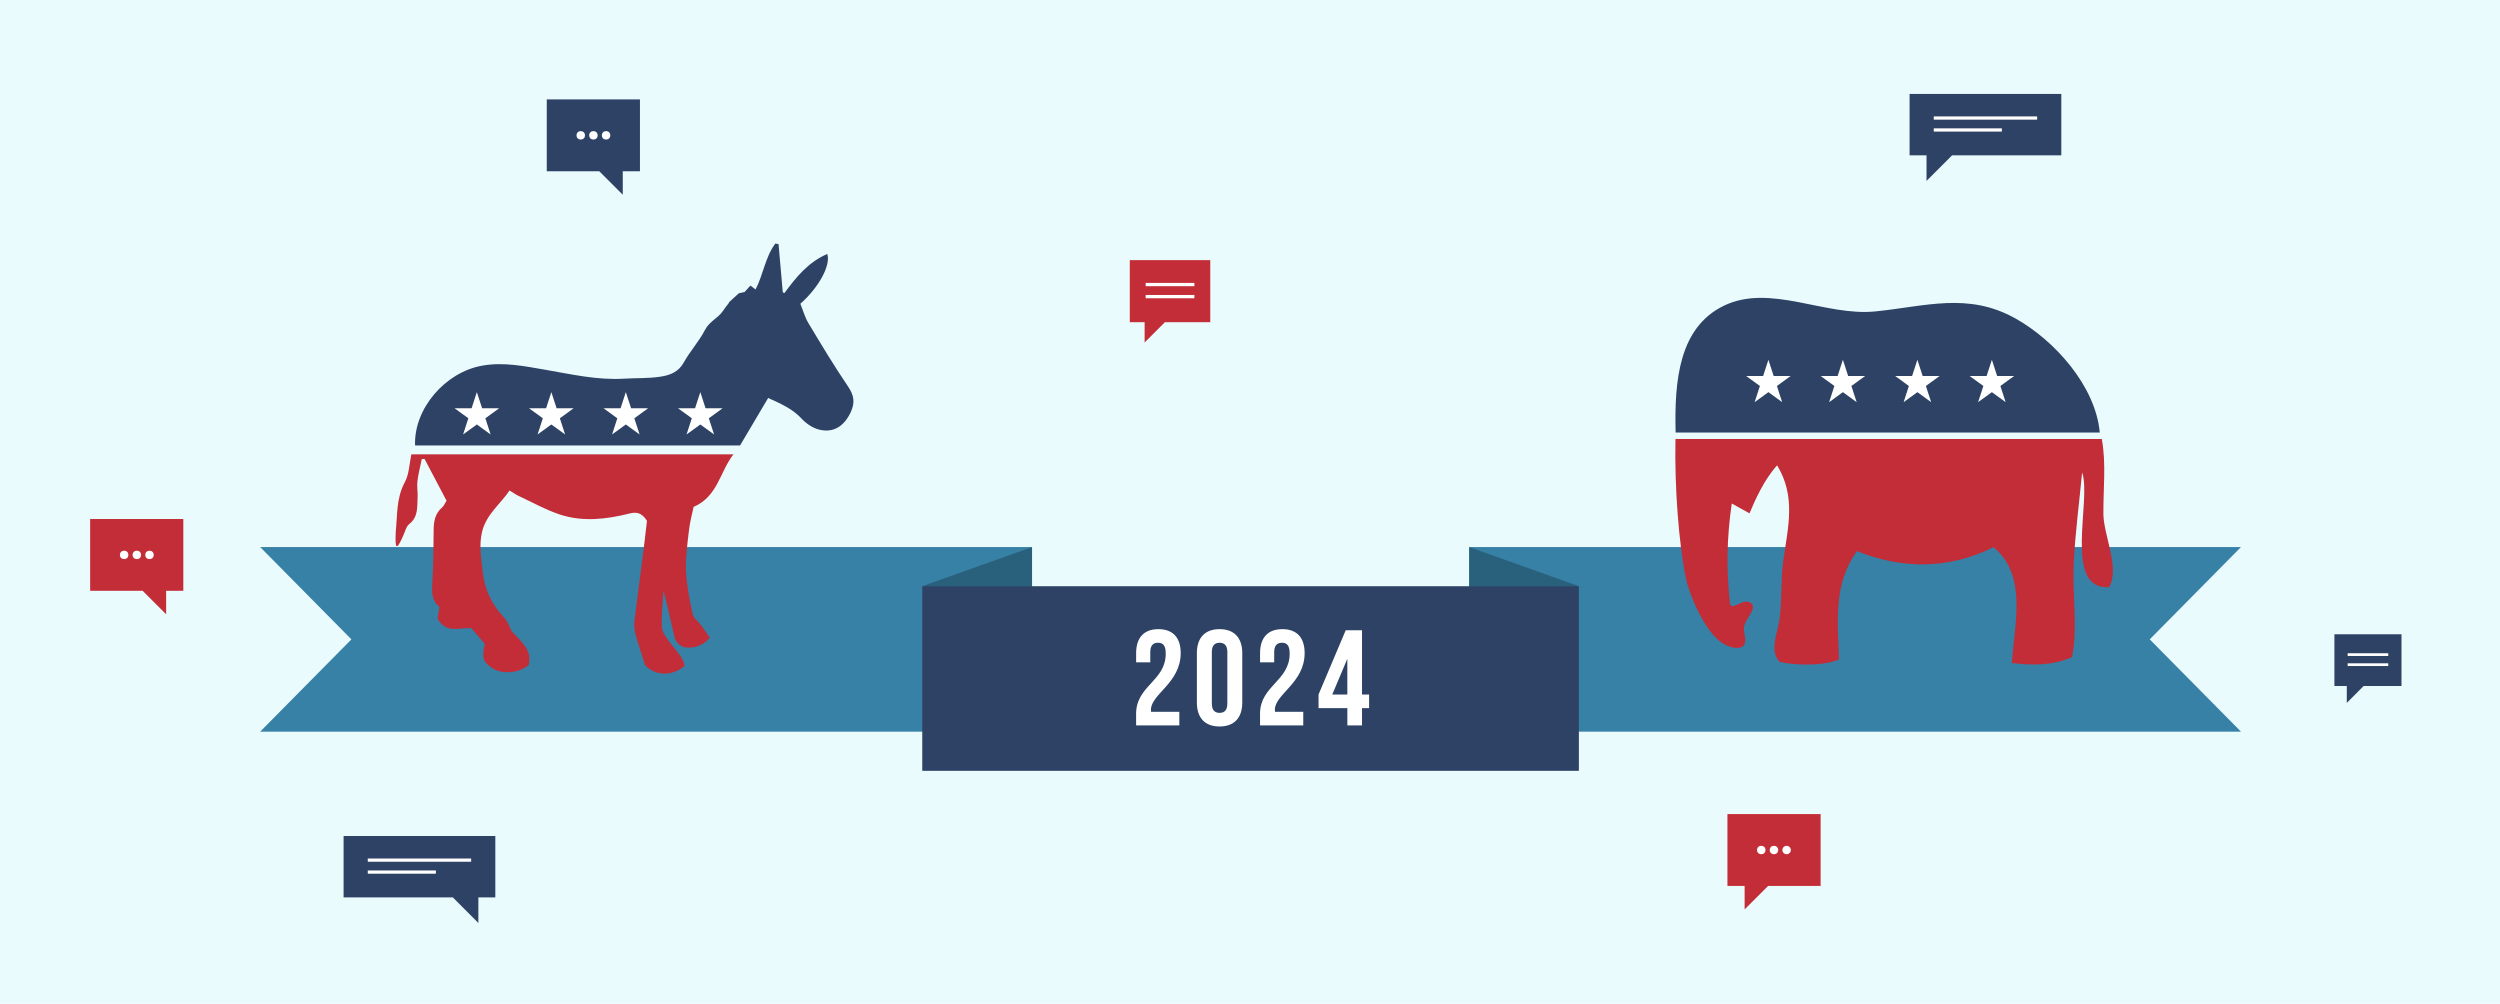
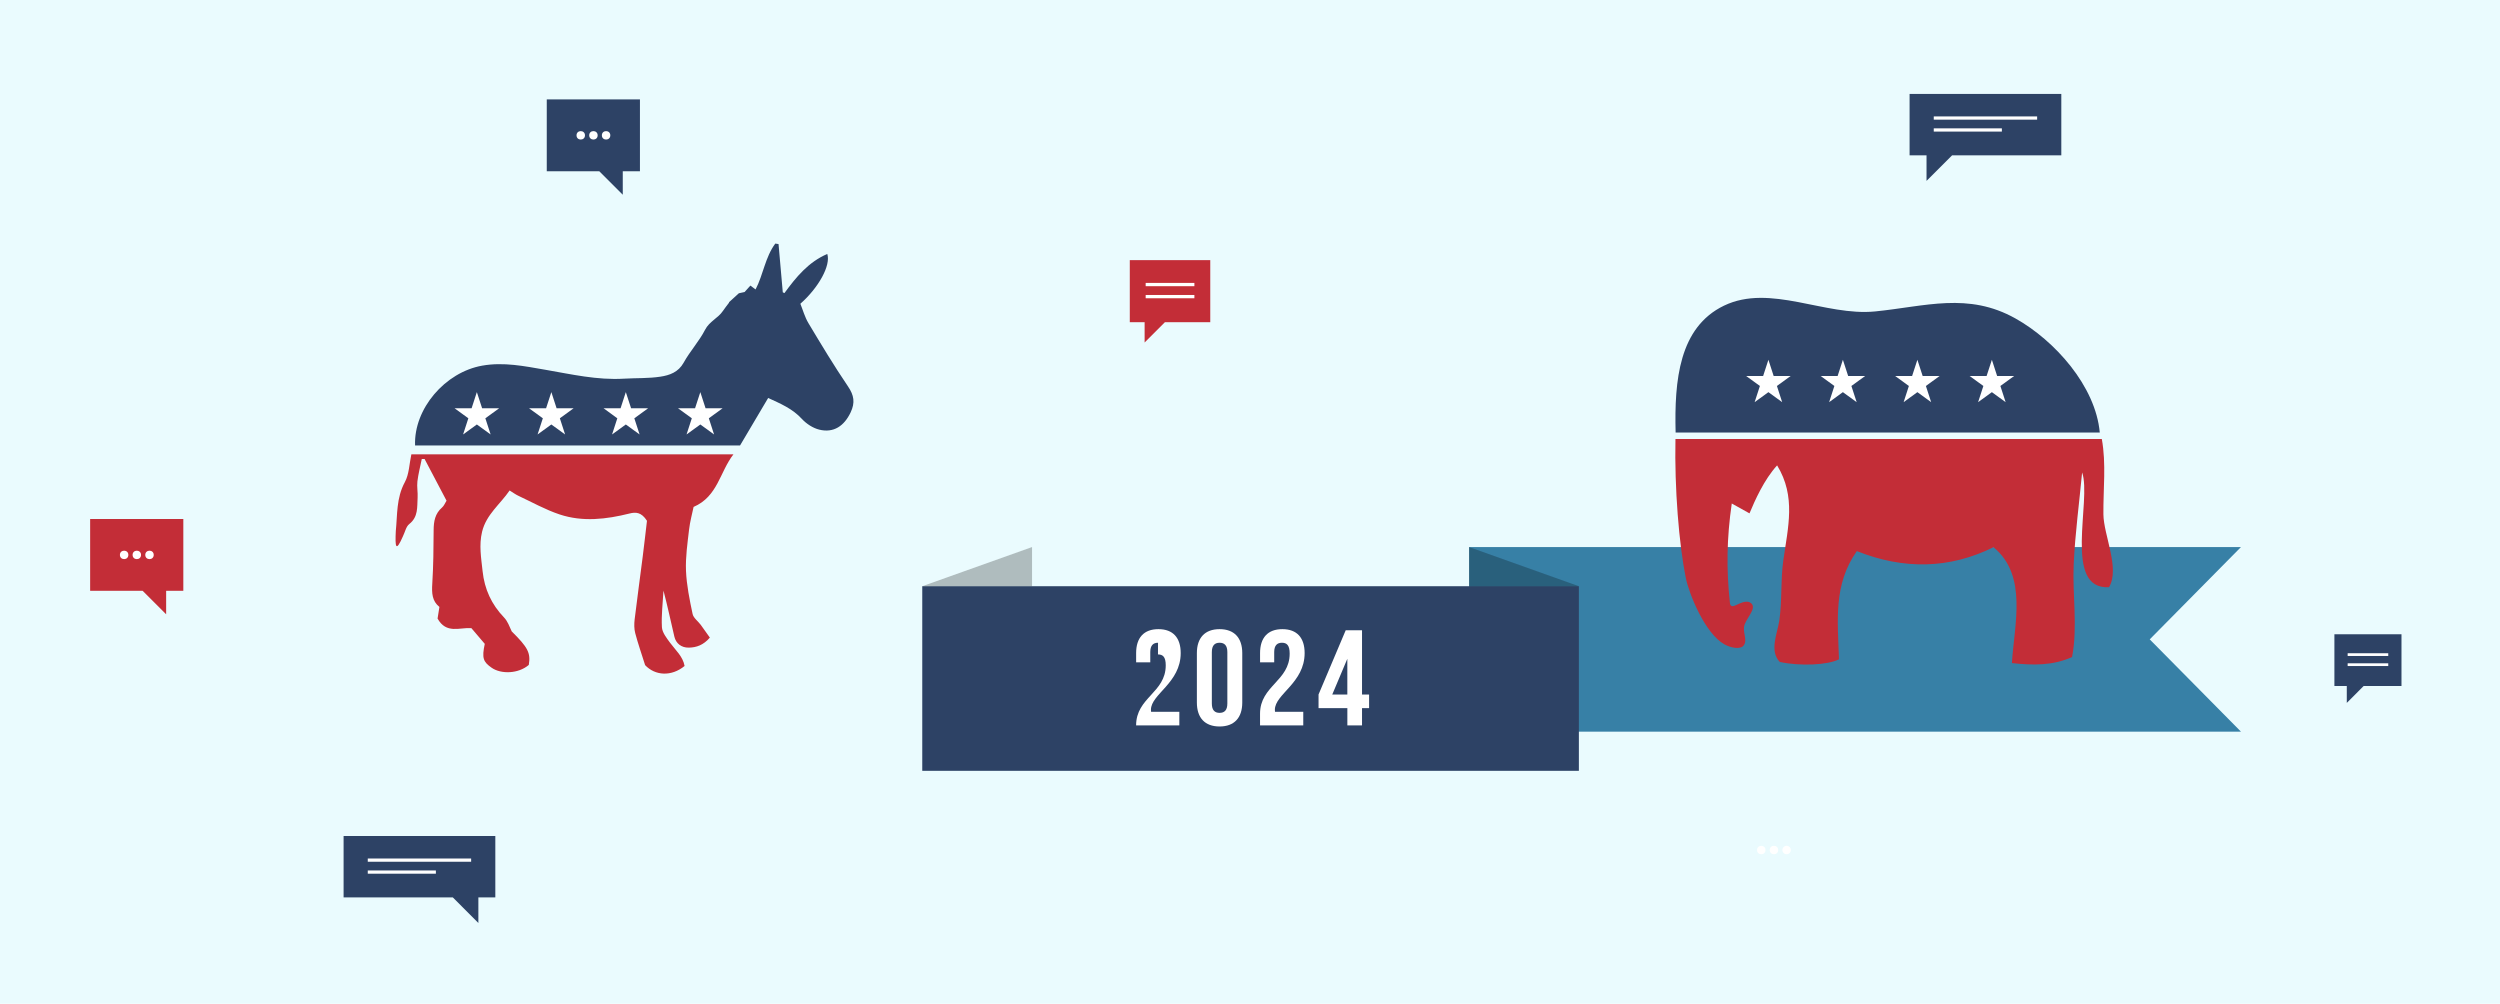
<svg xmlns="http://www.w3.org/2000/svg" viewBox="0 0 1096 440">
  <defs>
    <style>
      .cls-1 {
        mix-blend-mode: multiply;
        opacity: .25;
      }

      .cls-2 {
        fill: #c32d37;
      }

      .cls-3 {
        isolation: isolate;
      }

      .cls-4 {
        fill: #2d4265;
      }

      .cls-5 {
        fill: #fff;
      }

      .cls-6 {
        fill: #3780a6;
      }

      .cls-7 {
        fill: #eafbfe;
      }
    </style>
  </defs>
  <g class="cls-3">
    <g id="Layer_1">
      <g>
        <rect class="cls-7" width="1096" height="440" />
        <g>
-           <polygon class="cls-6" points="452.45 320.76 114.06 320.76 154.06 280.3 114.06 239.83 452.45 239.83 452.45 320.76" />
          <polygon class="cls-6" points="644.05 239.83 982.44 239.83 942.44 280.3 982.44 320.76 644.05 320.76 644.05 239.83" />
          <rect class="cls-4" x="404.32" y="257" width="287.86" height="80.93" />
          <g>
-             <path class="cls-5" d="M507.68,281.78c-2.09,0-3.4,1.13-3.4,4.11v4.47h-6.2v-4.05c0-6.67,3.34-10.49,9.77-10.49s9.77,3.81,9.77,10.49c0,13.11-13.05,17.99-13.05,24.85,0,.3,0,.6.06.89h12.39v5.96h-18.95v-5.12c0-12.28,12.99-14.3,12.99-26.34,0-3.75-1.31-4.77-3.4-4.77Z" />
+             <path class="cls-5" d="M507.68,281.78c-2.09,0-3.4,1.13-3.4,4.11v4.47h-6.2v-4.05c0-6.67,3.34-10.49,9.77-10.49s9.77,3.81,9.77,10.49c0,13.11-13.05,17.99-13.05,24.85,0,.3,0,.6.06.89h12.39v5.96h-18.95c0-12.28,12.99-14.3,12.99-26.34,0-3.75-1.31-4.77-3.4-4.77Z" />
            <path class="cls-5" d="M524.71,286.31c0-6.67,3.52-10.49,9.95-10.49s9.95,3.81,9.95,10.49v21.69c0,6.67-3.51,10.49-9.95,10.49s-9.95-3.81-9.95-10.49v-21.69ZM531.27,308.41c0,2.98,1.31,4.11,3.4,4.11s3.4-1.13,3.4-4.11v-22.52c0-2.98-1.31-4.11-3.4-4.11s-3.4,1.13-3.4,4.11v22.52Z" />
            <path class="cls-5" d="M562.01,281.78c-2.08,0-3.4,1.13-3.4,4.11v4.47h-6.2v-4.05c0-6.67,3.34-10.49,9.77-10.49s9.77,3.81,9.77,10.49c0,13.11-13.05,17.99-13.05,24.85,0,.3,0,.6.06.89h12.39v5.96h-18.95v-5.12c0-12.28,12.99-14.3,12.99-26.34,0-3.75-1.31-4.77-3.4-4.77Z" />
            <path class="cls-5" d="M578.04,304.48l11.92-28.18h7.15v28.18h3.1v5.96h-3.1v7.57h-6.43v-7.57h-12.63v-5.96ZM590.67,304.48v-15.67l-6.61,15.67h6.61Z" />
          </g>
        </g>
        <g>
          <g id="kPjSi9">
            <path class="cls-2" d="M734.52,192.46h186.92c1.97,10.96.59,21.89.69,32.98.09,9.21,7.34,23.73,2.48,31.98-20.43,1.28-7.52-38.19-11.81-50.3-1.25,13.39-3.08,26.81-3.69,40.25-.62,13.5,1.85,27.3-.72,40.69-8.56,3.77-16.86,3.67-26.37,2.64.97-16.53,7.08-38.38-8.06-50.8-19.31,9.52-39.29,9.94-59.92,1.7-10.37,14.7-8.36,30.46-7.83,47.43-4.89,2.56-17.15,3.08-25.96,1.17-4.69-4.91-1.01-12.58-.2-18.16,1.28-8.74.52-17.56,1.74-26.27,2.07-14.7,5.67-28.05-2.7-41.74-5.69,6.18-9.81,15.49-12.11,21.03-2.91-1.62-4.96-2.76-7.77-4.33-2.2,15.16-2.44,28.82-.79,43.82.68,3.4,4.56-1.64,8.37-.63,4.2,1.81-.61,6.28-1.9,9.74-1.29,3.46,1.53,6.86-.54,9.4-1.4,1.72-5.5,1.01-8.35-.57-8.61-4.77-15.59-22.34-16.96-29.18-2.98-14.83-4.97-39.21-4.52-60.86Z" />
          </g>
          <g id="kPjSi9-2" data-name="kPjSi9">
            <path class="cls-4" d="M920.53,189.63h-185.94c-.58-22.81,1.51-46.12,21.19-55.62,20.26-9.78,44.35,4.72,66.3,2.52,22.08-2.22,40.75-8.55,61.51,3.09,17.21,9.65,35.12,29.64,36.95,50.02Z" />
          </g>
          <g>
            <polygon class="cls-5" points="775.27 157.73 777.57 164.83 785.03 164.83 779 169.21 781.3 176.31 775.27 171.92 769.23 176.31 771.54 169.21 765.5 164.83 772.96 164.83 775.27 157.73" />
            <polygon class="cls-5" points="807.92 157.73 810.23 164.83 817.69 164.83 811.65 169.21 813.96 176.31 807.92 171.92 801.89 176.31 804.19 169.21 798.16 164.83 805.62 164.83 807.92 157.73" />
            <polygon class="cls-5" points="840.58 157.73 842.89 164.83 850.34 164.83 844.31 169.21 846.62 176.31 840.58 171.92 834.55 176.31 836.85 169.21 830.82 164.83 838.27 164.83 840.58 157.73" />
            <polygon class="cls-5" points="873.24 157.73 875.54 164.83 883 164.83 876.97 169.21 879.27 176.31 873.24 171.92 867.2 176.31 869.51 169.21 863.47 164.83 870.93 164.83 873.24 157.73" />
          </g>
        </g>
        <g>
          <path class="cls-4" d="M319.67,132.43c1.29-1.18,2.59-2.36,4.24-3.86.55-.12,1.58-.34,2.52-.55.85-.94,1.63-1.8,2.54-2.82.85.63,1.56,1.16,2.27,1.69,3.4-6.53,4.22-14.17,8.65-20.11.47.07.95.15,1.42.22.62,7.05,1.24,14.11,1.86,21.16.24.11.48.22.73.33,5.09-6.99,10.51-13.6,18.78-17.15,1.62,4.99-3.78,14.76-11.8,21.83,1.09,2.68,1.93,5.8,3.52,8.47,5.61,9.37,11.24,18.74,17.37,27.77,2.64,3.9,3.18,7.09,1.15,11.38-2.82,5.95-7.43,9.14-13.78,7.56-2.79-.69-5.66-2.59-7.63-4.73-4.12-4.49-9.37-6.67-14.75-9.15-4.33,7.33-8.49,14.36-12.32,20.82h-142.47c-.62-16.06,13.16-32.12,29.44-34.99,9.37-1.66,18.45.21,27.57,1.79,11.46,1.98,22.84,4.63,34.61,3.92,5.32-.32,10.72-.07,15.96-.88,3.97-.61,7.84-1.92,10.18-6.16,2.76-5,6.78-9.33,9.38-14.4,1.89-3.7,5.7-5.07,7.82-8.25.82-1.23,1.76-2.38,2.64-3.56.03-.11.06-.23.09-.34Z" />
          <path class="cls-2" d="M212.51,282.25c-2.02-2.37-3.94-4.63-5.87-6.89-5.11-.34-10.98,2.68-14.81-4.19.19-1.17.48-3.02.81-5.09-3.25-2.58-3.38-6.14-3.13-10.14.49-7.83.56-15.69.6-23.53.02-3.84.6-7.26,3.7-9.93.85-.73,1.29-1.94,1.95-2.98-3.26-6.2-6.44-12.24-9.62-18.28-.41,0-.82,0-1.23,0-.66,3.27-1.52,6.52-1.92,9.83-.28,2.34.24,4.76.09,7.12-.25,4.11.34,8.42-3.65,11.56-1.42,1.11-1.85,3.47-2.75,5.3-3.19,7.31-3.5,4.85-3.16-2.23.73-6.96.16-14.44,3.96-21.42,1.9-3.49,1.94-7.99,2.86-12.21h141.21c-6.02,7.73-6.84,18.47-17.48,23.06-.62,3.01-1.58,6.43-1.98,9.91-.69,6.02-1.6,12.1-1.35,18.11.27,6.34,1.58,12.66,2.89,18.9.37,1.76,2.37,3.16,3.57,4.77,1.36,1.84,2.66,3.72,4,5.61-2.81,3.26-5.88,4.35-9.28,4.39-3.17.04-5.57-1.79-6.28-4.82-1.57-6.65-2.97-13.34-4.77-20.17-.29,5.35-.98,10.72-.69,16.03.13,2.32,2.02,4.7,3.52,6.75,2.42,3.29,5.67,6.04,6.42,10.25-5.82,4.78-12.95,4.25-17.3-.36-1.66-5.28-3.19-9.63-4.35-14.07-.49-1.88-.48-4-.25-5.95,1.1-9.19,2.38-18.36,3.54-27.54.71-5.6,1.33-11.21,1.87-15.73-2.49-3.89-4.98-3.86-7.69-3.18-10.17,2.54-20.48,3.76-30.59.4-6.25-2.08-12.1-5.37-18.1-8.18-1.27-.59-2.42-1.46-3.84-2.33-4.14,6.06-10.23,10.51-12.07,18.1-1.42,5.88-.38,11.55.23,17.31.83,7.85,3.9,14.55,9.4,20.27,1.57,1.63,2.39,3.98,3.37,6.11,7.09,7,8.36,9.42,7.48,14.69-4.61,3.94-12.18,4.1-16.27,1.25-3.72-2.59-4.37-4.2-3.03-10.48Z" />
          <g>
            <polygon class="cls-5" points="209.05 171.9 211.36 178.99 218.82 178.99 212.78 183.38 215.09 190.47 209.05 186.09 203.02 190.47 205.32 183.38 199.29 178.99 206.75 178.99 209.05 171.9" />
            <polygon class="cls-5" points="241.71 171.9 244.01 178.99 251.47 178.99 245.44 183.38 247.74 190.47 241.71 186.09 235.67 190.47 237.98 183.38 231.94 178.99 239.4 178.99 241.71 171.9" />
            <polygon class="cls-5" points="274.36 171.9 276.67 178.99 284.13 178.99 278.09 183.38 280.4 190.47 274.36 186.09 268.33 190.47 270.63 183.38 264.6 178.99 272.06 178.99 274.36 171.9" />
            <polygon class="cls-5" points="307.02 171.9 309.32 178.99 316.78 178.99 310.75 183.38 313.05 190.47 307.02 186.09 300.98 190.47 303.29 183.38 297.25 178.99 304.71 178.99 307.02 171.9" />
          </g>
        </g>
        <polygon class="cls-1" points="404.32 257 452.45 239.83 452.45 257 404.32 257" />
        <polygon class="cls-1" points="692.18 257 644.05 239.83 644.05 257 692.18 257" />
        <g>
          <polygon class="cls-4" points="239.7 43.58 239.7 75.08 262.72 75.08 273.02 85.37 273.02 75.08 280.55 75.08 280.55 43.58 239.7 43.58" />
          <g>
            <circle class="cls-5" cx="265.71" cy="59.33" r="1.85" />
            <circle class="cls-5" cx="260.16" cy="59.33" r="1.85" />
            <circle class="cls-5" cx="254.6" cy="59.33" r="1.85" />
          </g>
        </g>
        <g>
          <polygon class="cls-2" points="39.52 227.52 39.52 259.02 62.54 259.02 72.84 269.31 72.84 259.02 80.37 259.02 80.37 227.52 39.52 227.52" />
          <g>
            <circle class="cls-5" cx="65.54" cy="243.27" r="1.85" />
            <circle class="cls-5" cx="59.98" cy="243.27" r="1.85" />
            <circle class="cls-5" cx="54.42" cy="243.27" r="1.85" />
          </g>
        </g>
        <g>
          <polygon class="cls-2" points="530.58 114.05 530.58 141.26 510.69 141.26 501.8 150.15 501.8 141.26 495.3 141.26 495.3 114.05 530.58 114.05" />
          <g>
            <rect class="cls-5" x="502.26" y="124.03" width="21.36" height="1.44" />
            <rect class="cls-5" x="502.26" y="129.32" width="21.36" height="1.44" />
          </g>
        </g>
        <g>
-           <polygon class="cls-2" points="798.16 356.9 798.16 388.4 775.13 388.4 764.84 398.69 764.84 388.4 757.31 388.4 757.31 356.9 798.16 356.9" />
          <g>
            <circle class="cls-5" cx="772.14" cy="372.65" r="1.85" />
            <circle class="cls-5" cx="777.7" cy="372.65" r="1.85" />
            <path class="cls-5" d="M785.1,372.65c0-1.02-.83-1.85-1.85-1.85s-1.85.83-1.85,1.85c0,1.02.83,1.85,1.85,1.85,1.02,0,1.85-.83,1.85-1.85Z" />
          </g>
        </g>
        <g>
          <polygon class="cls-4" points="1052.81 278.06 1052.81 300.74 1036.23 300.74 1028.83 308.15 1028.83 300.74 1023.4 300.74 1023.4 278.06 1052.81 278.06" />
          <g>
            <rect class="cls-5" x="1029.21" y="286.38" width="17.8" height="1.2" />
            <rect class="cls-5" x="1029.21" y="290.79" width="17.8" height="1.2" />
          </g>
        </g>
        <g>
          <polygon class="cls-4" points="903.68 41.17 903.68 68.09 855.81 68.09 844.59 79.3 844.59 68.09 837.16 68.09 837.16 41.17 903.68 41.17" />
          <g>
            <rect class="cls-5" x="847.76" y="51.04" width="45.32" height="1.42" />
            <rect class="cls-5" x="847.76" y="56.27" width="29.86" height="1.42" />
          </g>
        </g>
        <g>
          <polygon class="cls-4" points="150.63 366.5 150.63 393.42 198.51 393.42 209.72 404.64 209.72 393.42 217.15 393.42 217.15 366.5 150.63 366.5" />
          <g>
            <rect class="cls-5" x="161.23" y="376.37" width="45.32" height="1.42" />
            <rect class="cls-5" x="161.23" y="381.61" width="29.86" height="1.42" />
          </g>
        </g>
      </g>
    </g>
  </g>
</svg>